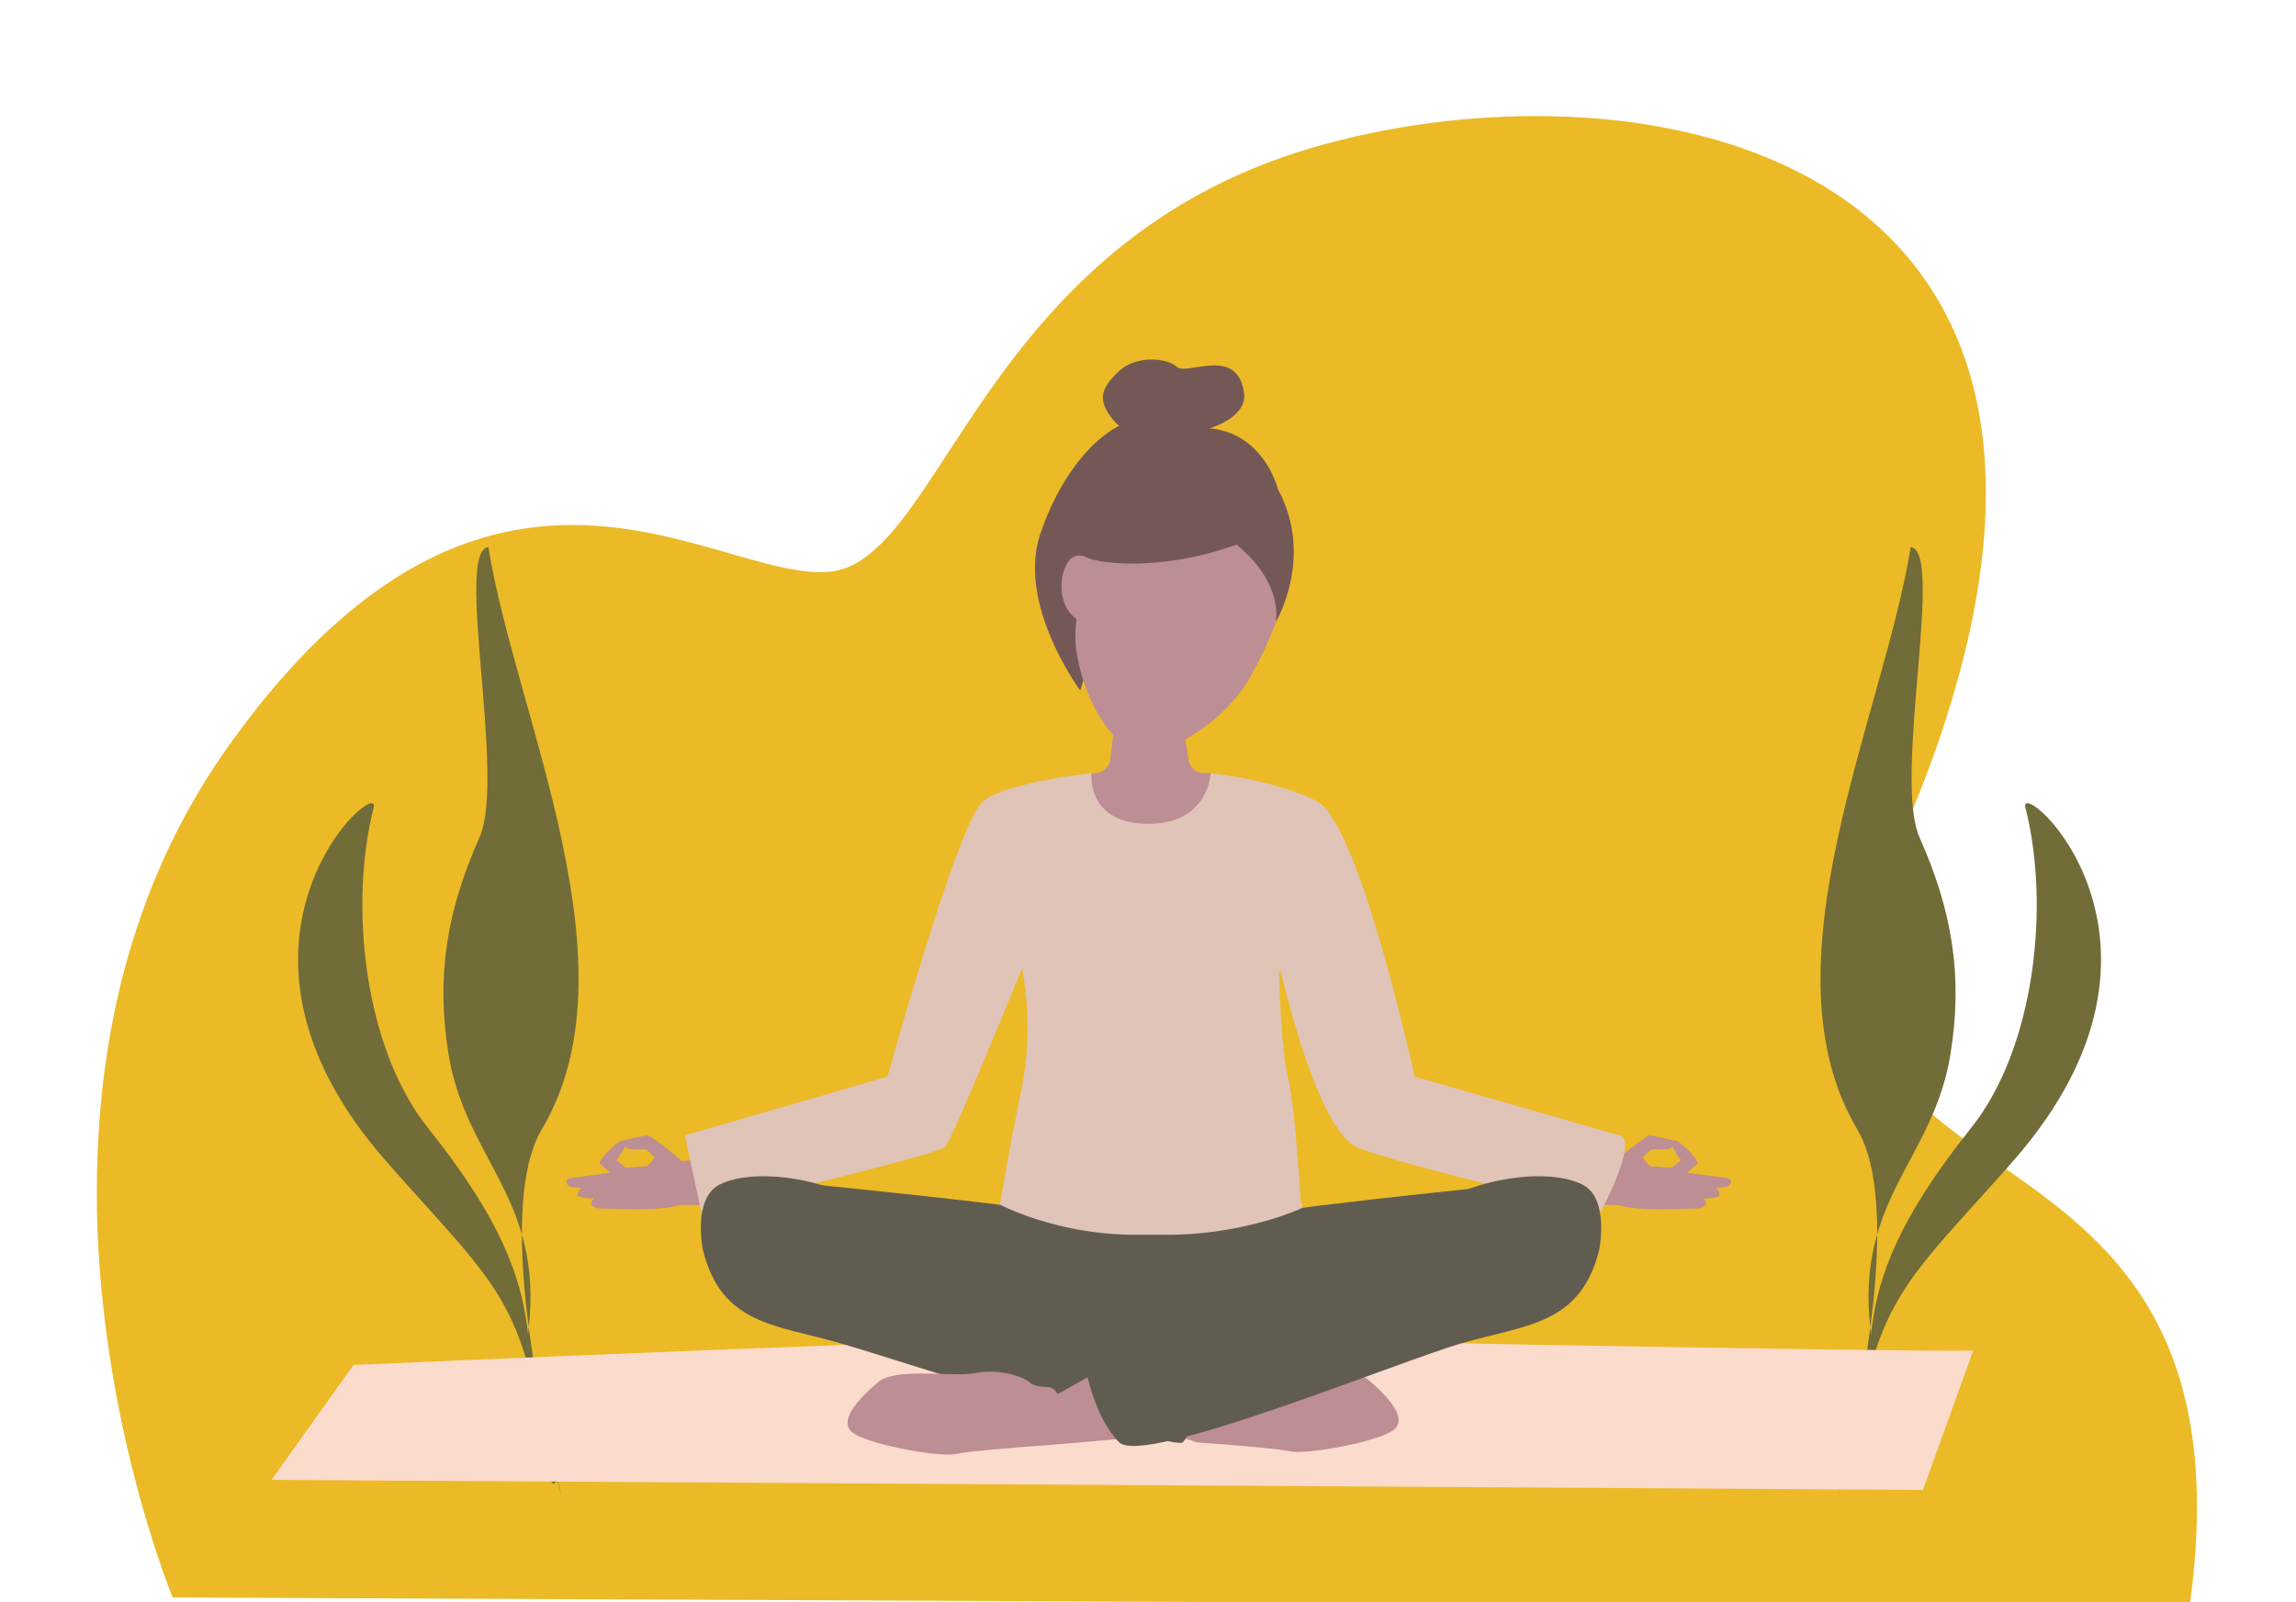
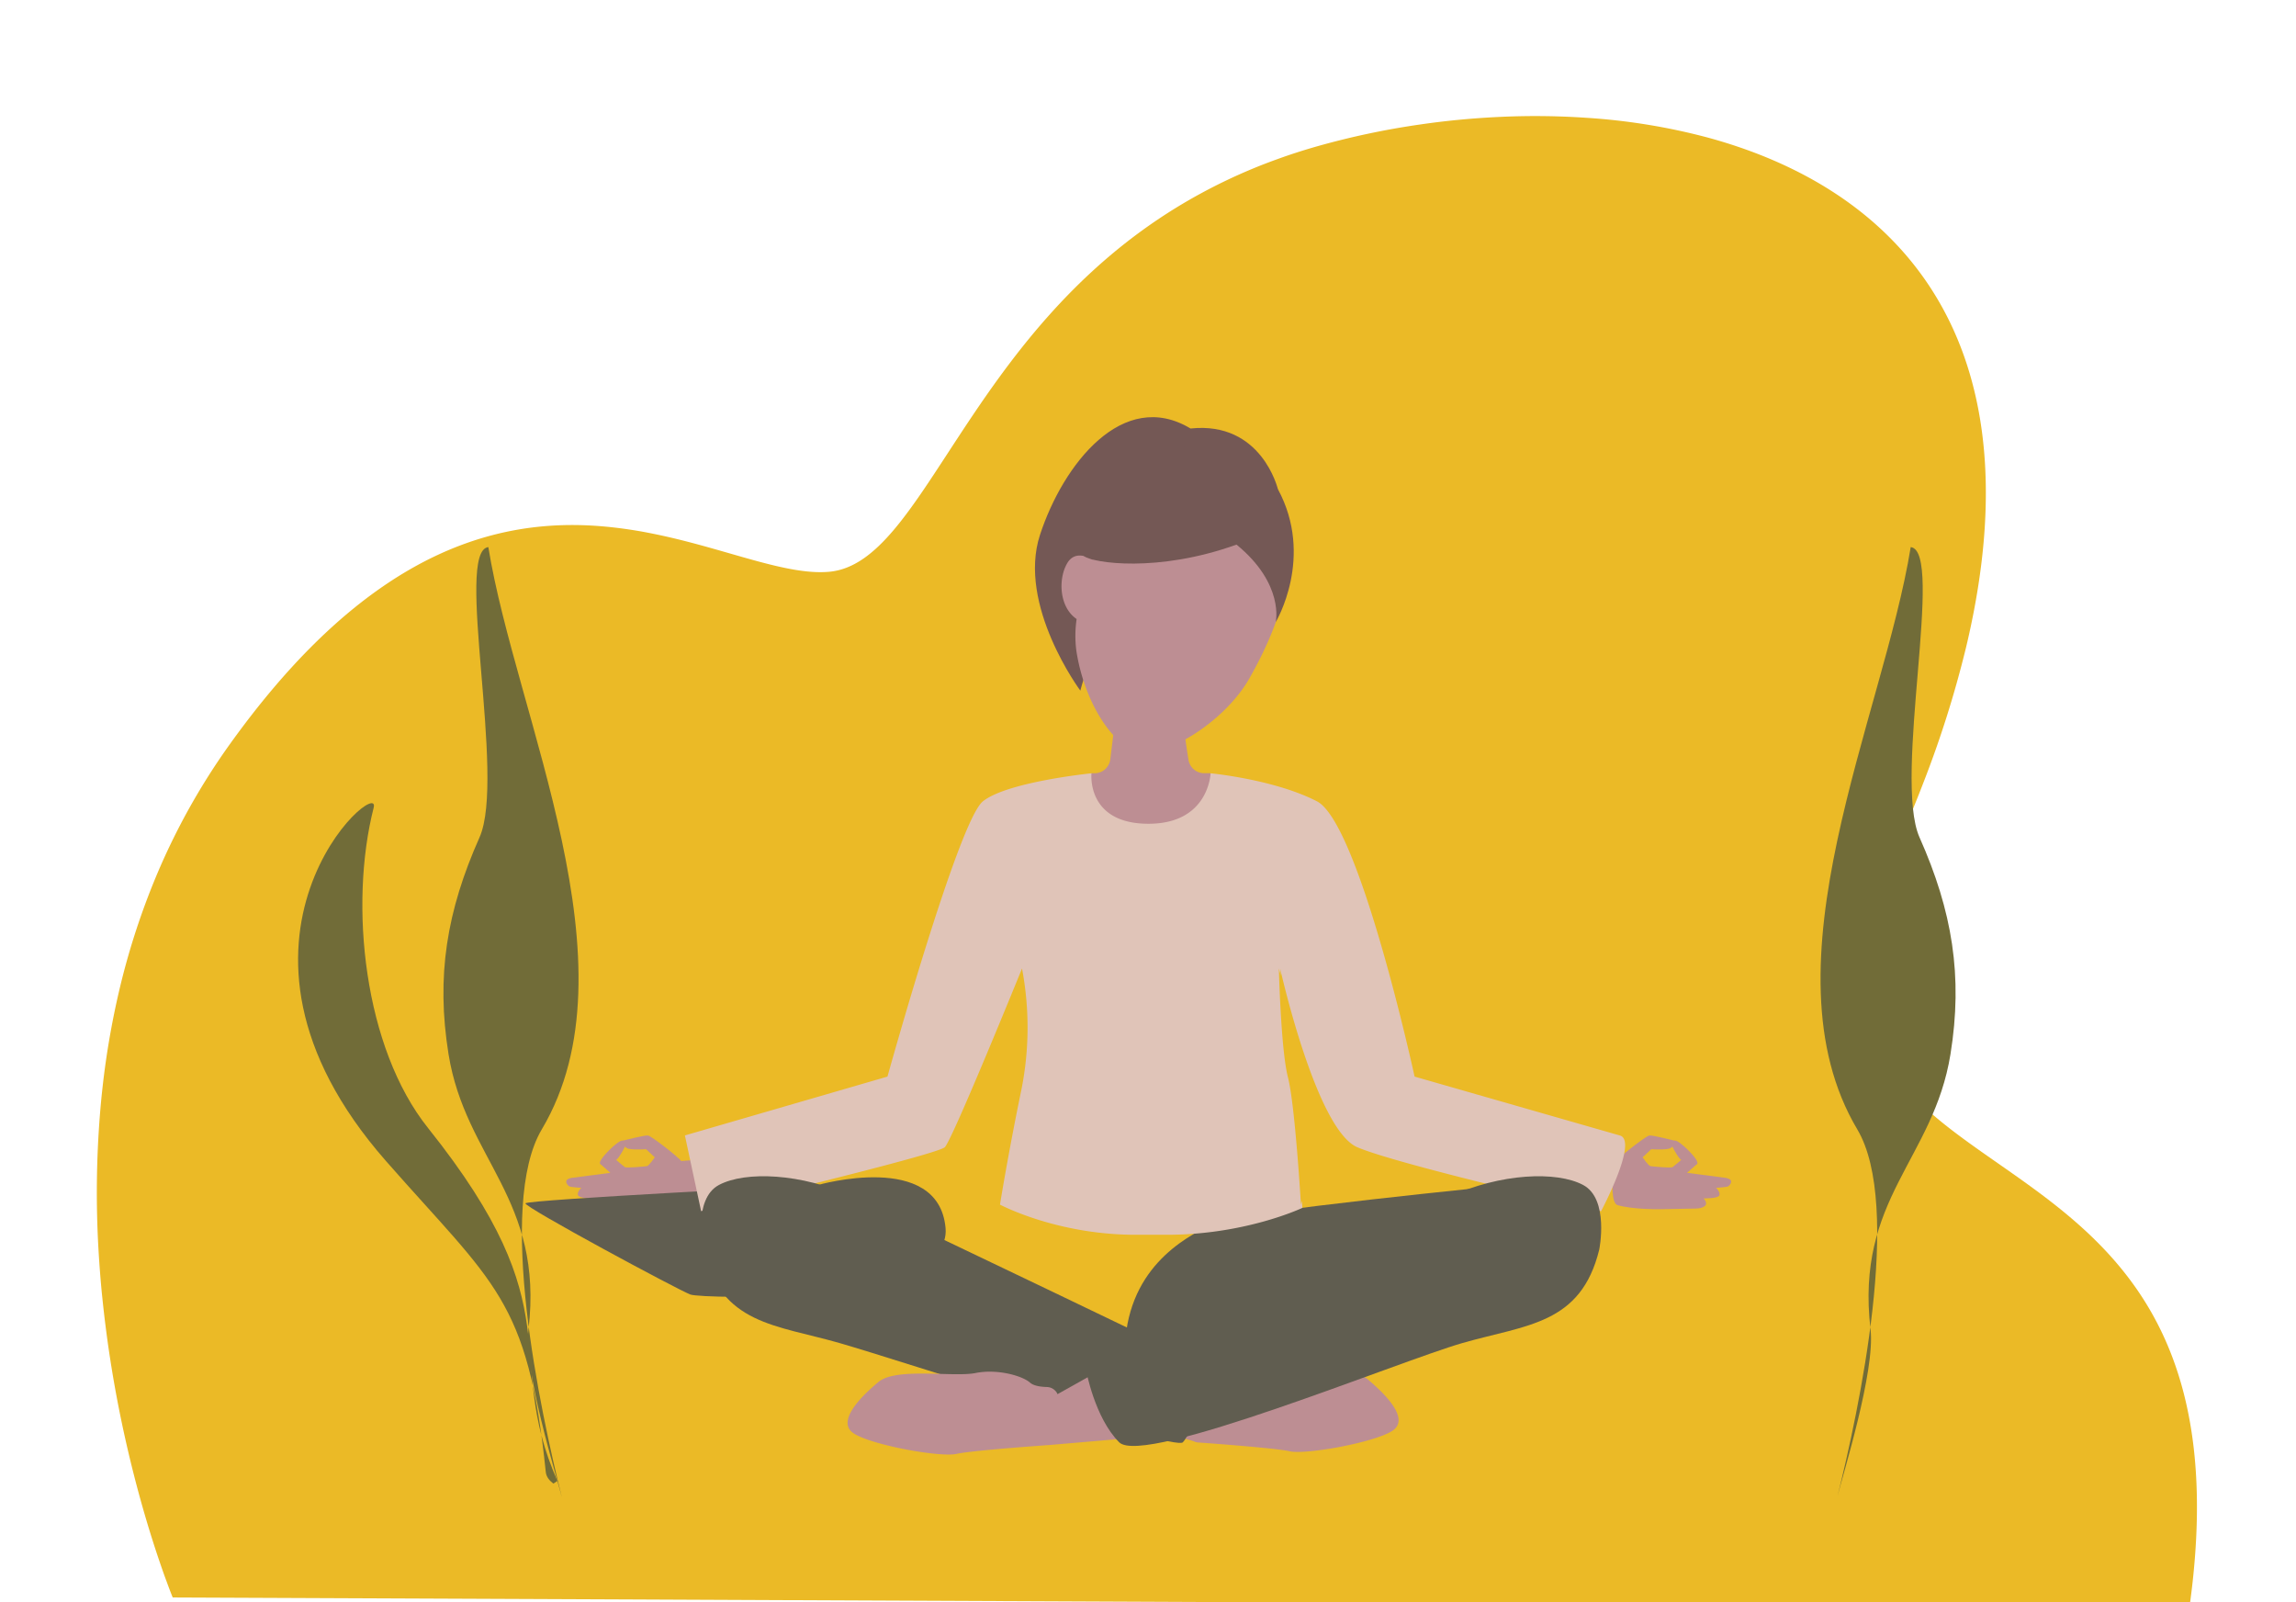
<svg xmlns="http://www.w3.org/2000/svg" id="Camada_1" data-name="Camada 1" viewBox="0 0 1170.72 816.84">
  <defs>
    <style>.cls-1{fill:#ebba26;}.cls-2{fill:#716c38;fill-rule:evenodd;}.cls-3{fill:#fbdbcc;}.cls-4{fill:#bd8e93;}.cls-5{fill:#605d50;}.cls-6{fill:#e0c4b8;}.cls-7{fill:#745855;}</style>
  </defs>
  <path class="cls-1" d="M1116.59,817.91c0,.32-.08.63-.12,1l-230.21-1-368.33-1.64-162.2-.72-35-.16-232.66-1s-1.14-2.73-3-7.84c-1-2.62-2.15-5.9-3.47-9.74-4.06-11.83-9.49-29.17-14.74-50.57-3.63-14.81-7.18-31.58-10.11-49.83-.17-1-.34-2.11-.5-3.18q-1.38-8.8-2.53-18.06c-.29-2.28-.56-4.6-.83-6.93-.35-3.1-.67-6.23-1-9.41q-1-10.51-1.65-21.44A501.48,501.48,0,0,1,51,567.69q.55-6.88,1.34-13.85a419.29,419.29,0,0,1,8.37-48.56,371.41,371.41,0,0,1,17.51-55.15,342.21,342.21,0,0,1,38.93-70.68c28-39.08,55.21-65.38,81.22-82.59,3.61-2.4,7.21-4.61,10.77-6.66,38.44-22.09,74.14-25,105.9-21.05,1.92.23,3.84.5,5.73.78,3.2.48,6.36,1,9.47,1.62,2.1.4,4.17.83,6.22,1.26,35.28,7.57,64.69,20.6,86.3,18.68,48.84-4.34,69.77-120,177.4-185.88a279.44,279.44,0,0,1,51.06-24.44q9.64-3.51,20-6.47a402.59,402.59,0,0,1,53.4-11.31q9.44-1.37,19-2.29,10.9-1.05,21.93-1.54a385.88,385.88,0,0,1,43.43.5,318.89,318.89,0,0,1,61.55,10q8,2.16,15.69,4.77C974.44,104.68,1036.77,180,1003.47,325.8q-.63,2.79-1.32,5.58a543.26,543.26,0,0,1-21.3,67.32q-5.45,14.19-11.92,29.11C889.2,611.19,1097.39,557.7,1118.5,737.64,1121.17,760.36,1120.86,786.8,1116.59,817.91Z" />
  <path class="cls-2" d="M286.38,762.82c-10.91-43.61-33.35-148-10.13-187.06C325.82,492.38,263,365.41,249,278.91c-17.36,2,9.08,117.54-4.5,148-16.7,37.5-22.21,70.69-15.79,110.52,8.66,53.69,48.62,73.67,40.77,140.3-2.48,21,14.15,74.21,16.87,85.08" />
  <path class="cls-2" d="M284.22,755c-28.7-65.4,9.42-85.6-65.92-179.89-32.79-41-40.39-113.79-27.77-163.33,4.47-17.56-93.09,66.93,6.27,180.1,55.24,62.92,72.41,70.26,81.49,158.55.26,2.48,1.87,4.39,3.86,5.9Z" />
  <path class="cls-2" d="M936.91,762.82c10.9-43.61,33.35-148,10.12-187.06-49.57-83.38,13.28-210.35,27.23-296.85,17.36,2-9.08,117.54,4.5,148,16.7,37.5,22.21,70.69,15.78,110.52-8.66,53.69-48.62,73.67-40.76,140.3,2.48,21-14.15,74.21-16.87,85.08" />
-   <path class="cls-2" d="M939.07,755c28.7-65.4-9.42-85.6,65.92-179.89,32.79-41,40.39-113.79,27.77-163.33-4.47-17.56,93.09,66.93-6.27,180.1-55.25,62.92-72.41,70.26-81.49,158.55-.26,2.48-1.88,4.39-3.86,5.9Z" />
-   <path class="cls-3" d="M180.25,695.83s361.65-15.78,401.11-14.46,380.06,7.81,424.77,7.19l-25.62,71-842.07-5.13Z" />
  <path class="cls-4" d="M342.16,593.84s-2.06-1.79-.94-1.89,6.1-.05,6.1-.05l6.27-.51s5.91,23,5.53,23-12.18-.28-12.46,0S342.16,593.84,342.16,593.84Z" />
  <path class="cls-4" d="M349.13,601.89s-1.17-8.65-1.81-10-15-12.74-16.9-13-11.66,2.4-12.87,2.61c0,0,0,3.48,3,4.14s8.9.23,8.9.23l4.41,4.13s-3,4.38-4,4.5-10.39,1.11-11.32.45-4.32-3.59-4.32-3.59l-8.16,2,5.16,4.54-19.6,2.56s-2.29.31-2.77,1.37.63,2.59,1.48,3,6.08.72,6.08.72-2.45,2.25-1.62,3.9,8,1.48,8,1.48-2.48,2.47-.58,3.93,4.73,1.28,6.63,1.3,16.73.31,16.73.31,13.49.14,21.08-2.1C350,613.36,349.13,601.89,349.13,601.89Z" />
  <path class="cls-4" d="M319.41,583.14s-3.46,7-5.2,8.19-6.43,3.52-8.16,2,9.46-12.55,11.5-11.88S319.41,583.14,319.41,583.14Z" />
-   <polygon class="cls-4" points="296.4 605.53 315.5 603.97 315.36 602.72 296.4 605.53" />
  <polygon class="cls-4" points="302.8 610.91 318.18 609.63 318.02 608.37 302.8 610.91" />
-   <path class="cls-4" d="M829.25,593.84s2.06-1.79.93-1.89-6.09-.05-6.09-.05l-6.28-.51s-5.9,23-5.53,23,12.19-.28,12.47,0S829.25,593.84,829.25,593.84Z" />
  <path class="cls-4" d="M822.28,601.89s1.16-8.65,1.81-10,15-12.74,16.9-13,11.66,2.4,12.87,2.61c0,0,0,3.48-3,4.14s-8.9.23-8.9.23L837.57,590s3,4.38,4,4.5,10.39,1.11,11.32.45,4.32-3.59,4.32-3.59l8.16,2-5.16,4.54,19.6,2.56s2.29.31,2.77,1.37-.64,2.59-1.49,3-6.07.72-6.07.72,2.44,2.25,1.62,3.9-8,1.48-8,1.48,2.48,2.47.58,3.93-4.73,1.28-6.64,1.3-16.72.31-16.72.31-13.49.14-21.08-2.1C821.39,613.36,822.28,601.89,822.28,601.89Z" />
  <path class="cls-4" d="M852,583.14s3.46,7,5.2,8.19,6.42,3.52,8.16,2-9.46-12.55-11.5-11.88S852,583.14,852,583.14Z" />
  <polygon class="cls-4" points="875.01 605.53 855.91 603.97 856.05 602.72 875.01 605.53" />
  <polygon class="cls-4" points="868.61 610.91 853.23 609.63 853.38 608.37 868.61 610.91" />
  <path class="cls-5" d="M769.21,604.09S631.64,617.58,620,623.2s-42.36,19.5-46.11,58.85,105.08-.75,111.2-3,84.85-44.61,84.1-46.49S769.21,604.09,769.21,604.09Z" />
-   <path class="cls-5" d="M417.13,604.09S554.7,617.58,566.32,623.2s61.25-17.57,65,21.79-124,36.31-130.09,34.07-84.85-44.61-84.1-46.49S417.13,604.09,417.13,604.09Z" />
+   <path class="cls-5" d="M417.13,604.09s61.25-17.57,65,21.79-124,36.31-130.09,34.07-84.85-44.61-84.1-46.49S417.13,604.09,417.13,604.09Z" />
  <path class="cls-4" d="M556.41,394.22h1.72a8.11,8.11,0,0,0,8-7.12L570.93,348s34.37-8.15,32.37,4.33c-1.31,8.18,1,24.68,2.72,35.09a8.09,8.09,0,0,0,8,6.76h3.13L625.69,411s-17.82,32.39-21.54,35.77S568.81,449,565.25,449s-14.39-39.33-14.39-39.88S556.41,394.22,556.41,394.22Z" />
  <path class="cls-6" d="M721.29,548.84s-28.07-129.13-49.78-140.33-54.24-14.29-54.24-14.29-.81,26-32.15,25.73-28.58-25.73-28.58-25.73-42.87,4.31-55.36,14.29-48.66,140.33-48.66,140.33l-103.29,30,8.26,38.6s120.33-28.67,124.27-32.61,39.36-91.09,39.36-91.09a161.36,161.36,0,0,1-.23,61.37c-6.75,32.53-11,59-11,59s29.43,15.73,70.46,15.37q6.57,0,13.15,0c41,.36,70.61-13.72,70.61-13.72l-.34-3.59-.43,1.94s-3-50.94-6.62-64.89-4.63-55.44-4.63-55.44l1,3.61-.34-3.61s18.27,82.08,39.36,91.09,124.26,32.61,124.26,32.61,19.13-35.88,9.63-38.6Z" />
  <path class="cls-4" d="M605.48,711.93a6.14,6.14,0,0,1,5.91-6.17c3.19-.08,6.84-.58,8.71-2.27,3.75-3.37,16.49-7.12,27.74-4.87s40.48-3,49.48,4.5,21.74,20.24,12.74,26.24-44.23,12.37-52.48,10.49c-6.63-1.5-35.23-3.66-46.59-4.48-2.51-.18-5.51-2.35-5.51-4.87Z" />
  <path class="cls-4" d="M606,709.38l-26.67-14.93L574.81,725l36,10.33s-.64-20.43-1.39-21.55S606,709.38,606,709.38Z" />
  <path class="cls-5" d="M358.37,637.07s-5.25-25.86,8.25-33,42-6,68.22,6S620,698.55,620,698.55s-12.44,32.31-16.87,36.73-142.44-41.23-175.06-50.6S367.74,675.31,358.37,637.07Z" />
  <path class="cls-4" d="M539.79,713.28a6.15,6.15,0,0,0-5.92-6.18c-3.18-.08-6.83-.58-8.7-2.27-3.75-3.37-16.49-7.12-27.74-4.87S457,697,448,704.46s-21.74,20.24-12.74,26.24,44.23,12.37,52.48,10.49c6.63-1.5,35.22-3.66,46.59-4.48,2.51-.18,5.51-2.35,5.51-4.87Z" />
  <path class="cls-4" d="M539.24,710.72l26.67-14.93,6.37,37.67-37.8,3.24s.65-20.44,1.4-21.56S539.24,710.72,539.24,710.72Z" />
  <path class="cls-5" d="M815.44,637.07s5.24-25.86-8.25-33-42-6-68.22,6-185.18,88.47-185.18,88.47,4.39,24.26,16.87,36.73,142.44-41.23,175.05-50.6S806.06,675.31,815.44,637.07Z" />
  <path class="cls-7" d="M550.86,352.08s-32.33-43.52-20.56-79.45,42.28-74.9,76.75-54.18c36.26-3.84,44.51,30.84,44.51,30.84S607.42,281.93,587,286.94,550.86,352.08,550.86,352.08Z" />
  <path class="cls-4" d="M619.08,246.53c-24.39-7-48.92,9-61.8,38.86-2.26-1.38-9.25-4.92-13.13,1.77-4.67,8-4.08,22.3,4.74,28.36l.08.05a58.47,58.47,0,0,0-.11,16.38c3.92,25.23,17.77,47.37,30.89,51.15,13.44,3.87,44.49-14.55,57.41-37.44C678.28,272.83,642.93,253.4,619.08,246.53Z" />
  <path class="cls-7" d="M552.71,283.49c2.59-22.48,16.59-40.62,26.34-47.32,27.4-18.83,63.78-3,72.51,13.12,18.86,34.78-1.07,67.85-1.07,67.85s4.56-19.41-20-39.5C590.24,292.12,557.2,287,552.71,283.49Z" />
-   <path class="cls-7" d="M566.24,212.3c6.77,9.11,11,8.06,29,8.94s39.24-6.91,39.24-19.47c-2.37-26.36-29.38-10-34.34-14.69s-20.7-6.08-29.42,2S559.47,203.18,566.24,212.3Z" />
</svg>